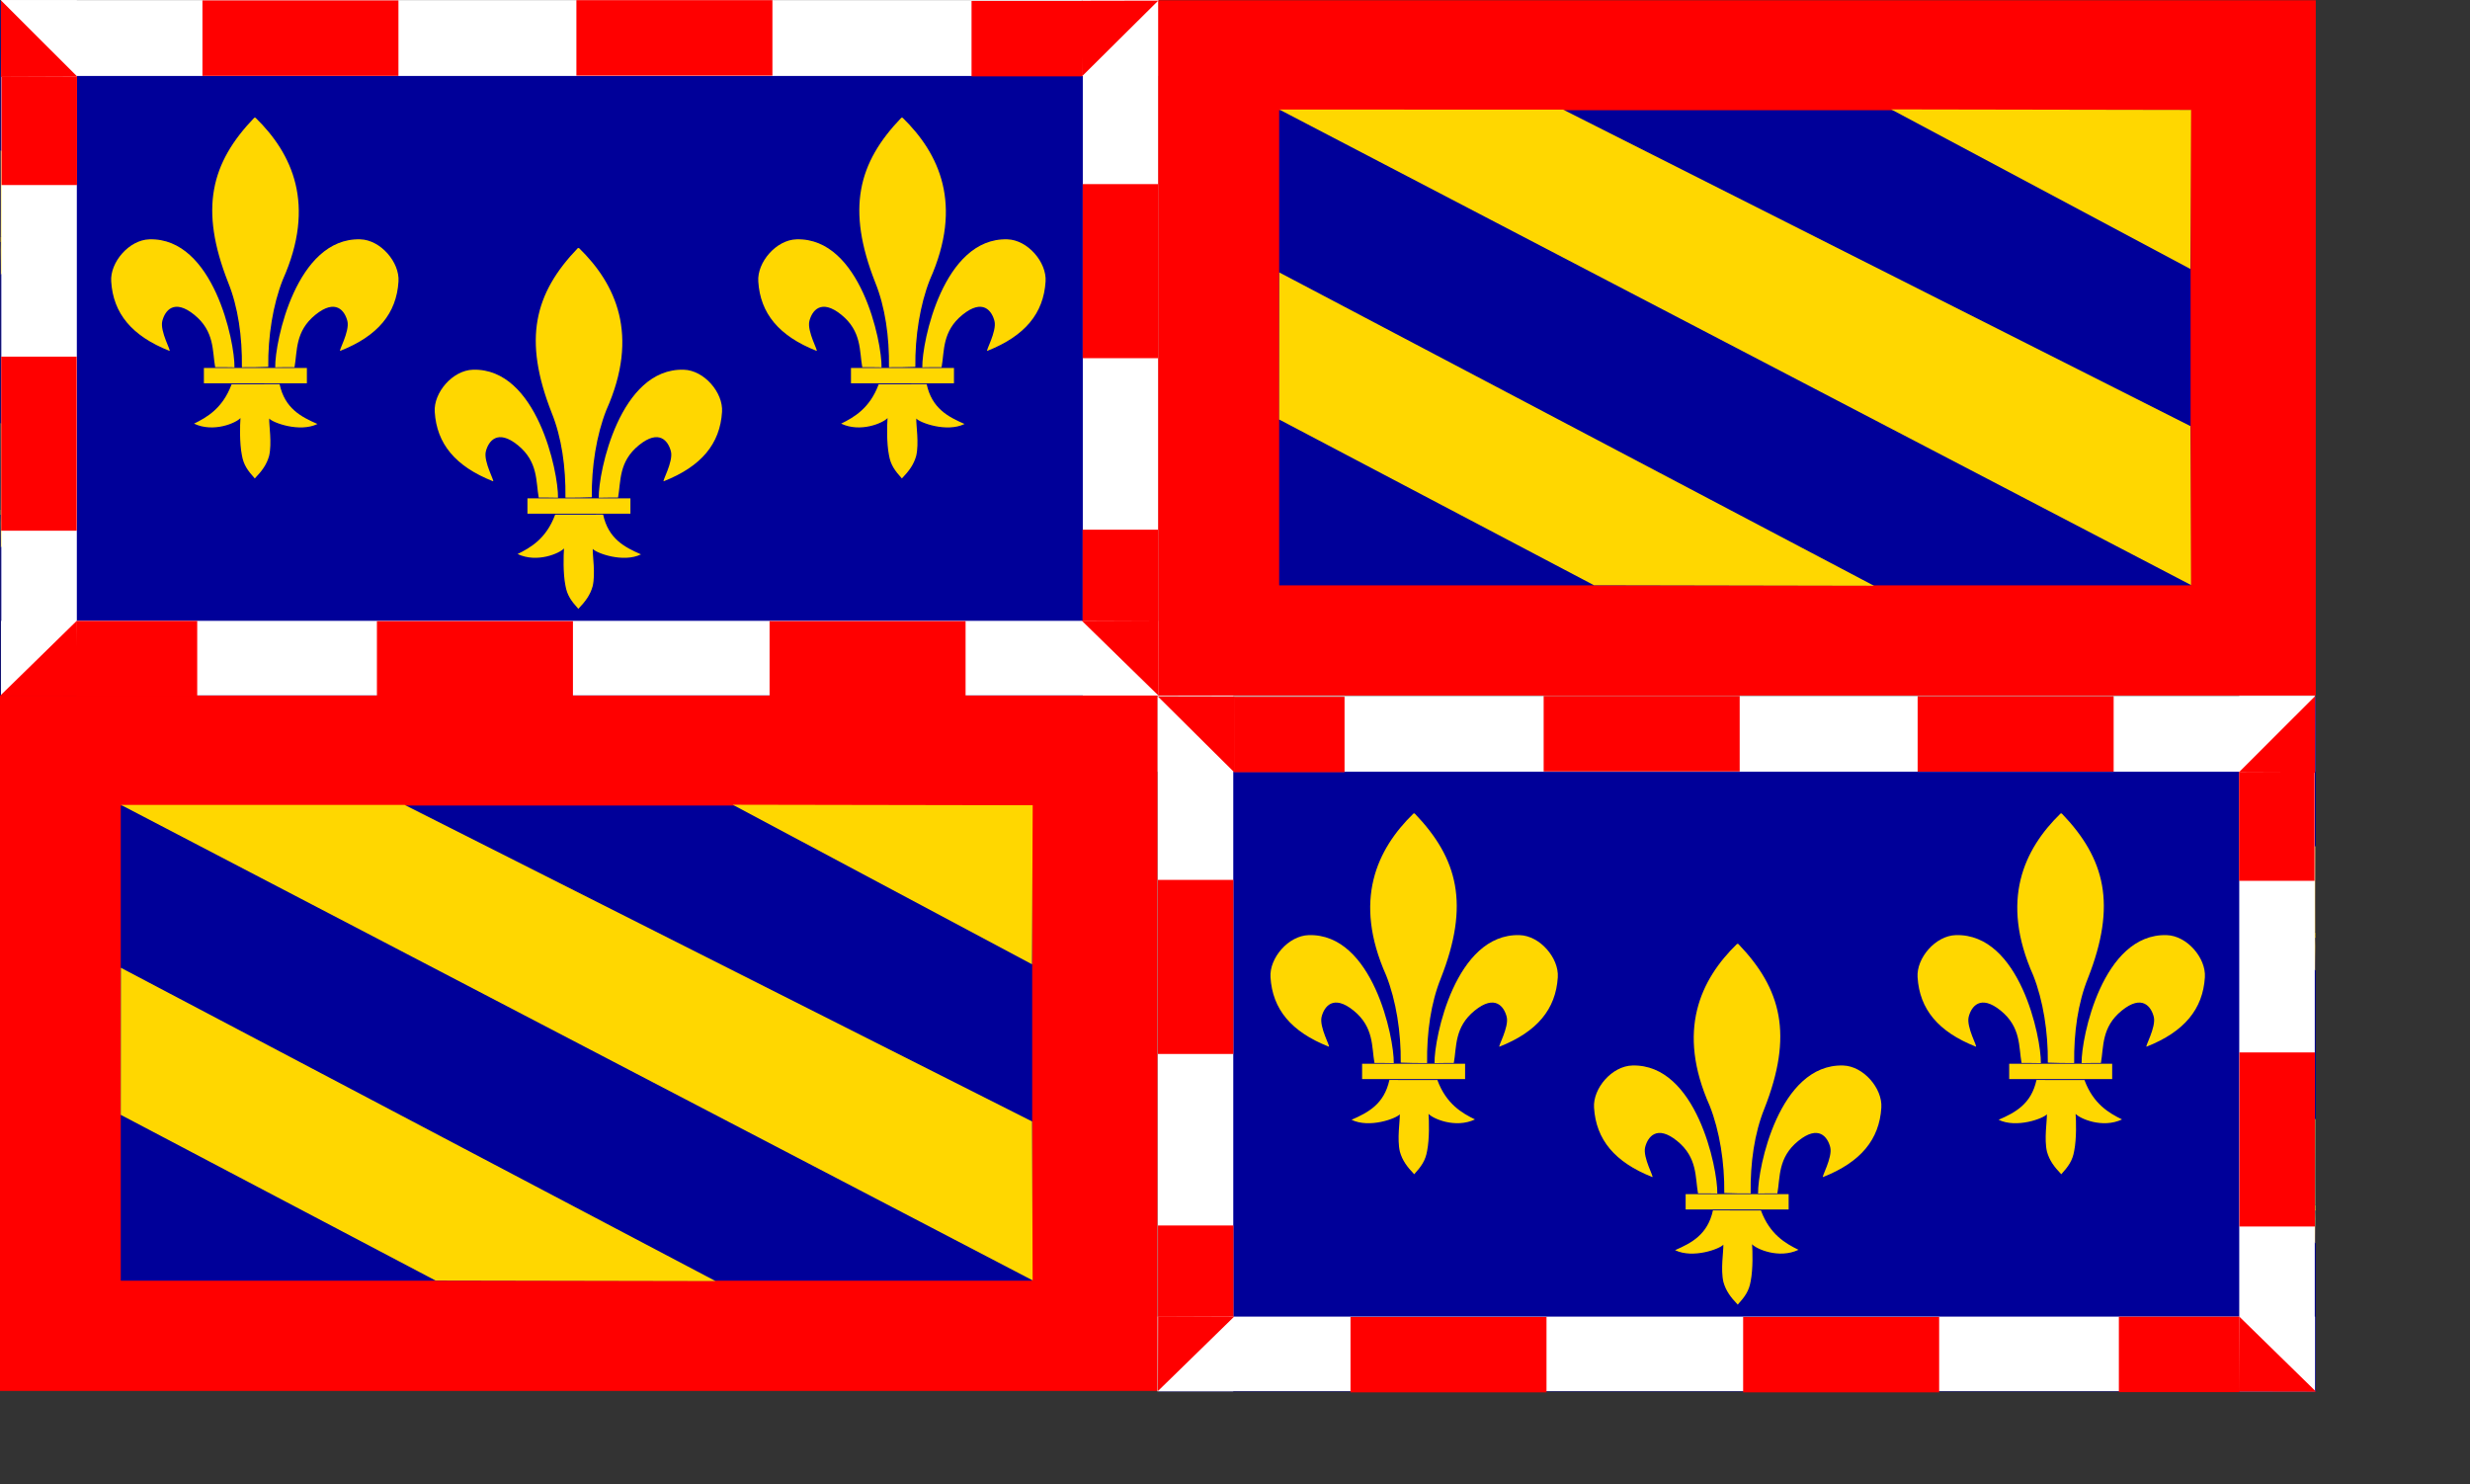
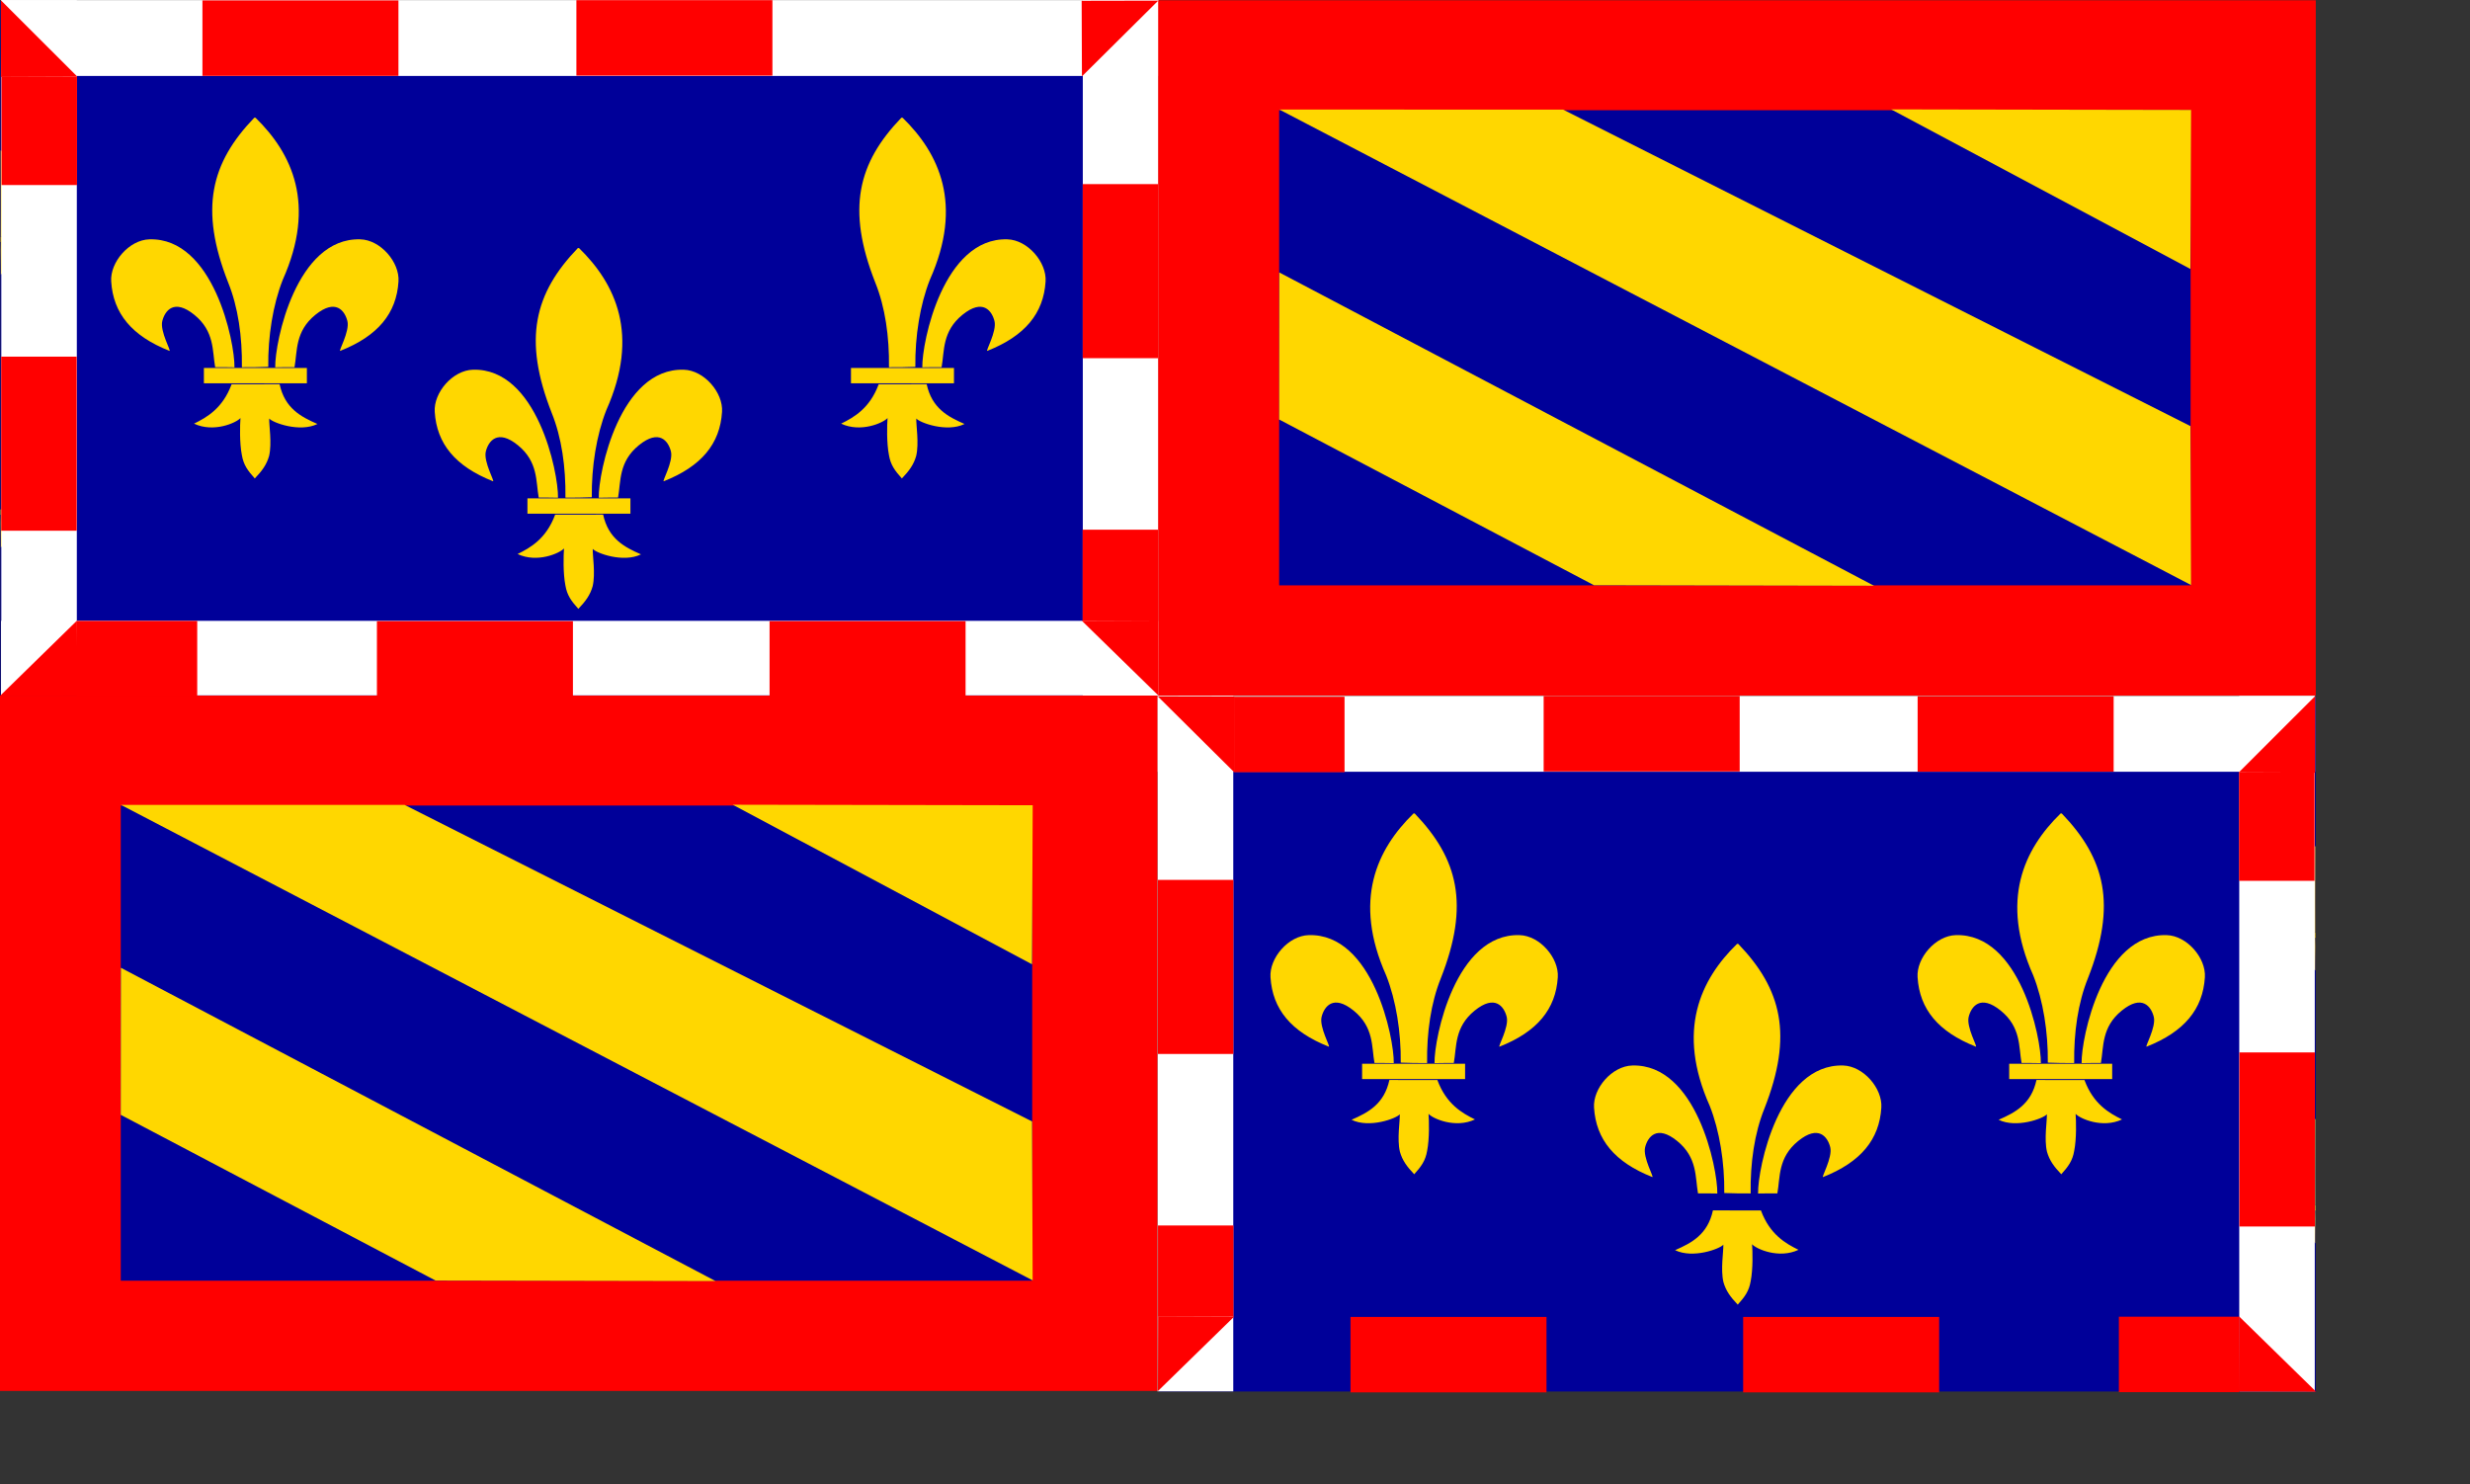
<svg xmlns="http://www.w3.org/2000/svg" xmlns:ns1="http://sodipodi.sourceforge.net/DTD/sodipodi-0.dtd" height="6.1cm" id="svg1350" ns1:docbase="E:\sodipodi\travail_drapeau" ns1:docname="E:\sodipodi\travail_drapeau\bourgogne.svg" ns1:version="0.34" width="10.15cm">
  <rect width="100%" height="100%" fill="#333333" stroke="none" />
  <defs id="defs1352">
    <defs id="defs5117" />
    <ns1:namedview id="namedview5116" />
  </defs>
  <ns1:namedview bordercolor="#000000" borderlayer="top" borderopacity="1" id="base" showgrid="false" />
  <g id="g1143">
    <g id="g846" transform="translate(0.622,0.133)">
      <rect height="215.755" id="rect625" style="font-size:12;fill:#000099;fill-rule:evenodd;" transform="matrix(0.5,0,0,0.5,179.113,107.856)" width="359.424" x="0.419" y="0.5" />
      <g id="g1145" style="font-size:12;" transform="matrix(0.5,0,0,0.5,179.113,107.856)">
        <path d="M 158.043 151.695 C 146.846 147.263 141.333 140.554 140.741 131.084 C 140.362 125.39 146.044 118.713 152.128 118.558 C 171.133 118.044 177.488 149.03 177.373 156.594 C 176.571 156.591 172.617 156.512 171.636 156.55 C 170.77 151.774 171.514 145.923 165.441 140.988 C 159.368 136.054 156.683 139.814 155.924 142.85 C 155.165 145.887 158.727 152.004 158.043 151.695 L 158.043 151.695 L 158.043 151.695 L 158.043 151.695 L 158.043 151.695 L 158.043 151.695 z " id="path712" ns1:nodetypes="cssccssccccc" style="font-size:12;fill:#ffd700;fill-rule:evenodd;stroke:none;stroke-width:1.288;stroke-opacity:1;" transform="matrix(0.36,0,0,0.36,293.652,101.941)" />
        <path d="M 183.582 82.416 C 183.517 83.957 183.511 129.67 183.523 131.194 C 183.546 132.656 183.552 155.407 183.565 156.383 C 183.509 157.497 180.7 156.537 179.439 156.448 C 179.55 147.445 178.057 137.97 175.114 130.541 C 165.143 108.199 172.329 93.044 183.239 82.416 L 183.41 82.416 L 183.582 82.416 L 183.582 82.416 L 183.582 82.416 L 183.582 82.416 z " id="path713" ns1:nodetypes="cccccccccc" style="font-size:12;fill:#ffd700;fill-rule:evenodd;stroke:none;stroke-width:1.288;stroke-opacity:1;" transform="matrix(0.36,0,0,0.36,293.652,101.941)" />
        <path d="M 183.466 161.218 C 183.489 162.12 183.628 167.916 183.581 168.685 C 183.518 169.593 183.624 170.806 183.553 171.879 C 183.598 173.434 183.431 180.098 183.464 181.559 C 183.298 182.535 183.588 188.795 183.439 189.612 C 181.26 187.329 179.913 185.49 179.186 182.896 C 178.304 179.13 179.238 173.788 179.16 171.794 C 178.151 173.034 170.109 176.018 164.818 173.424 C 169.744 171.277 174.518 168.777 176.072 161.597 C 176.649 161.633 183.533 160.137 183.466 161.114 L 183.466 161.217 L 183.466 161.217 L 183.466 161.217 L 183.466 161.217 L 183.466 161.217 L 183.466 161.218 L 183.466 161.218 L 183.466 161.218 L 183.466 161.218 z " id="path714" ns1:nodetypes="cccccccccccccccccc" style="font-size:12;fill:#ffd700;fill-rule:evenodd;stroke:none;stroke-width:1.288;stroke-opacity:1;" transform="matrix(0.36,0,0,0.36,293.652,101.941)" />
        <rect height="1.639" id="rect715" style="font-size:12;fill:#ffd700;fill-rule:evenodd;stroke:none;stroke-width:0.304;stroke-opacity:1;" width="5.662" x="354.118" y="158.382" />
      </g>
      <g id="g1150" style="font-size:12;" transform="matrix(0.5,0,0,0.5,179.113,65.496)">
        <path d="M 158.043 151.695 C 146.846 147.263 141.333 140.554 140.741 131.084 C 140.362 125.39 146.044 118.713 152.128 118.558 C 171.133 118.044 177.488 149.03 177.373 156.594 C 176.571 156.591 172.617 156.512 171.636 156.55 C 170.77 151.774 171.514 145.923 165.441 140.988 C 159.368 136.054 156.683 139.814 155.924 142.85 C 155.165 145.887 158.727 152.004 158.043 151.695 L 158.043 151.695 L 158.043 151.695 L 158.043 151.695 L 158.043 151.695 L 158.043 151.695 z " id="path1151" ns1:nodetypes="cssccssccccc" style="font-size:12;fill:#ffd700;fill-rule:evenodd;stroke:none;stroke-width:1.288;stroke-opacity:1;" transform="matrix(0.36,0,0,0.36,293.652,101.941)" />
        <path d="M 183.582 82.416 C 183.517 83.957 183.511 129.67 183.523 131.194 C 183.546 132.656 183.552 155.407 183.565 156.383 C 183.509 157.497 180.7 156.537 179.439 156.448 C 179.55 147.445 178.057 137.97 175.114 130.541 C 165.143 108.199 172.329 93.044 183.239 82.416 L 183.41 82.416 L 183.582 82.416 L 183.582 82.416 L 183.582 82.416 L 183.582 82.416 z " id="path1152" ns1:nodetypes="cccccccccc" style="font-size:12;fill:#ffd700;fill-rule:evenodd;stroke:none;stroke-width:1.288;stroke-opacity:1;" transform="matrix(0.36,0,0,0.36,293.652,101.941)" />
        <path d="M 183.466 161.218 C 183.489 162.12 183.628 167.916 183.581 168.685 C 183.518 169.593 183.624 170.806 183.553 171.879 C 183.598 173.434 183.431 180.098 183.464 181.559 C 183.298 182.535 183.588 188.795 183.439 189.612 C 181.26 187.329 179.913 185.49 179.186 182.896 C 178.304 179.13 179.238 173.788 179.16 171.794 C 178.151 173.034 170.109 176.018 164.818 173.424 C 169.744 171.277 174.518 168.777 176.072 161.597 C 176.649 161.633 183.533 160.137 183.466 161.114 L 183.466 161.217 L 183.466 161.217 L 183.466 161.217 L 183.466 161.217 L 183.466 161.217 L 183.466 161.218 L 183.466 161.218 L 183.466 161.218 L 183.466 161.218 z " id="path1153" ns1:nodetypes="cccccccccccccccccc" style="font-size:12;fill:#ffd700;fill-rule:evenodd;stroke:none;stroke-width:1.288;stroke-opacity:1;" transform="matrix(0.36,0,0,0.36,293.652,101.941)" />
        <rect height="1.639" id="rect1154" style="font-size:12;fill:#ffd700;fill-rule:evenodd;stroke:none;stroke-width:0.304;stroke-opacity:1;" width="5.662" x="354.118" y="158.382" />
      </g>
      <g id="g1197" style="font-size:12;" transform="matrix(-0.5,0,0,0.5,359.293,107.897)">
        <path d="M 158.043 151.695 C 146.846 147.263 141.333 140.554 140.741 131.084 C 140.362 125.39 146.044 118.713 152.128 118.558 C 171.133 118.044 177.488 149.03 177.373 156.594 C 176.571 156.591 172.617 156.512 171.636 156.55 C 170.77 151.774 171.514 145.923 165.441 140.988 C 159.368 136.054 156.683 139.814 155.924 142.85 C 155.165 145.887 158.727 152.004 158.043 151.695 L 158.043 151.695 L 158.043 151.695 L 158.043 151.695 L 158.043 151.695 L 158.043 151.695 z " id="path1198" ns1:nodetypes="cssccssccccc" style="font-size:12;fill:#ffd700;fill-rule:evenodd;stroke:none;stroke-width:1.288;stroke-opacity:1;" transform="matrix(0.36,0,0,0.36,293.652,101.941)" />
        <path d="M 183.582 82.416 C 183.517 83.957 183.511 129.67 183.523 131.194 C 183.546 132.656 183.552 155.407 183.565 156.383 C 183.509 157.497 180.7 156.537 179.439 156.448 C 179.55 147.445 178.057 137.97 175.114 130.541 C 165.143 108.199 172.329 93.044 183.239 82.416 L 183.41 82.416 L 183.582 82.416 L 183.582 82.416 L 183.582 82.416 L 183.582 82.416 z " id="path1199" ns1:nodetypes="cccccccccc" style="font-size:12;fill:#ffd700;fill-rule:evenodd;stroke:none;stroke-width:1.288;stroke-opacity:1;" transform="matrix(0.36,0,0,0.36,293.652,101.941)" />
        <path d="M 183.466 161.218 C 183.489 162.12 183.628 167.916 183.581 168.685 C 183.518 169.593 183.624 170.806 183.553 171.879 C 183.598 173.434 183.431 180.098 183.464 181.559 C 183.298 182.535 183.588 188.795 183.439 189.612 C 181.26 187.329 179.913 185.49 179.186 182.896 C 178.304 179.13 179.238 173.788 179.16 171.794 C 178.151 173.034 170.109 176.018 164.818 173.424 C 169.744 171.277 174.518 168.777 176.072 161.597 C 176.649 161.633 183.533 160.137 183.466 161.114 L 183.466 161.217 L 183.466 161.217 L 183.466 161.217 L 183.466 161.217 L 183.466 161.217 L 183.466 161.218 L 183.466 161.218 L 183.466 161.218 L 183.466 161.218 z " id="path1200" ns1:nodetypes="cccccccccccccccccc" style="font-size:12;fill:#ffd700;fill-rule:evenodd;stroke:none;stroke-width:1.288;stroke-opacity:1;" transform="matrix(0.36,0,0,0.36,293.652,101.941)" />
        <rect height="1.639" id="rect1201" style="font-size:12;fill:#ffd700;fill-rule:evenodd;stroke:none;stroke-width:0.304;stroke-opacity:1;" width="5.662" x="354.118" y="158.382" />
      </g>
      <g id="g1204" style="font-size:12;" transform="matrix(-0.5,0,0,0.5,359.158,65.618)">
        <path d="M 158.043 151.695 C 146.846 147.263 141.333 140.554 140.741 131.084 C 140.362 125.39 146.044 118.713 152.128 118.558 C 171.133 118.044 177.488 149.03 177.373 156.594 C 176.571 156.591 172.617 156.512 171.636 156.55 C 170.77 151.774 171.514 145.923 165.441 140.988 C 159.368 136.054 156.683 139.814 155.924 142.85 C 155.165 145.887 158.727 152.004 158.043 151.695 L 158.043 151.695 L 158.043 151.695 L 158.043 151.695 L 158.043 151.695 L 158.043 151.695 z " id="path1205" ns1:nodetypes="cssccssccccc" style="font-size:12;fill:#ffd700;fill-rule:evenodd;stroke:none;stroke-width:1.288;stroke-opacity:1;" transform="matrix(0.36,0,0,0.36,293.652,101.941)" />
        <path d="M 183.582 82.416 C 183.517 83.957 183.511 129.67 183.523 131.194 C 183.546 132.656 183.552 155.407 183.565 156.383 C 183.509 157.497 180.7 156.537 179.439 156.448 C 179.55 147.445 178.057 137.97 175.114 130.541 C 165.143 108.199 172.329 93.044 183.239 82.416 L 183.41 82.416 L 183.582 82.416 L 183.582 82.416 L 183.582 82.416 L 183.582 82.416 z " id="path1206" ns1:nodetypes="cccccccccc" style="font-size:12;fill:#ffd700;fill-rule:evenodd;stroke:none;stroke-width:1.288;stroke-opacity:1;" transform="matrix(0.36,0,0,0.36,293.652,101.941)" />
        <path d="M 183.466 161.218 C 183.489 162.12 183.628 167.916 183.581 168.685 C 183.518 169.593 183.624 170.806 183.553 171.879 C 183.598 173.434 183.431 180.098 183.464 181.559 C 183.298 182.535 183.588 188.795 183.439 189.612 C 181.26 187.329 179.913 185.49 179.186 182.896 C 178.304 179.13 179.238 173.788 179.16 171.794 C 178.151 173.034 170.109 176.018 164.818 173.424 C 169.744 171.277 174.518 168.777 176.072 161.597 C 176.649 161.633 183.533 160.137 183.466 161.114 L 183.466 161.217 L 183.466 161.217 L 183.466 161.217 L 183.466 161.217 L 183.466 161.217 L 183.466 161.218 L 183.466 161.218 L 183.466 161.218 L 183.466 161.218 z " id="path1207" ns1:nodetypes="cccccccccccccccccc" style="font-size:12;fill:#ffd700;fill-rule:evenodd;stroke:none;stroke-width:1.288;stroke-opacity:1;" transform="matrix(0.36,0,0,0.36,293.652,101.941)" />
        <rect height="1.639" id="rect1208" style="font-size:12;fill:#ffd700;fill-rule:evenodd;stroke:none;stroke-width:0.304;stroke-opacity:1;" width="5.662" x="354.118" y="158.382" />
      </g>
      <rect height="23.562" id="rect2121" style="font-size:12;fill:#ffffff;fill-rule:evenodd;stroke-width:0.125;" transform="matrix(0.5,0,0,0.5,179.113,107.856)" width="359.56" x="7.73925288e-2" y="0.181" />
-       <rect height="23.159" id="rect2122" style="font-size:12;fill:#ffffff;fill-rule:evenodd;stroke-width:0.124;" transform="matrix(0.5,0,0,0.5,179.113,107.856)" width="359.56" x="7.73925139e-2" y="192.991" />
      <rect height="23.457" id="rect2123" style="font-size:12;fill:#ffffff;fill-rule:evenodd;stroke-width:0.097;" transform="matrix(5.165265e-17,-0.5,0.5,1.814599e-17,179.113,107.856)" width="216.015" x="-216.212" y="336.096" />
      <rect height="23.562" id="rect2124" style="font-size:12;fill:#ffffff;fill-rule:evenodd;stroke-width:0.097;" transform="matrix(5.188495e-17,-0.5,0.5,1.806471e-17,179.113,107.856)" width="216.01" x="-216.207" y="5.6195781e-2" />
      <rect height="23.442" id="rect2132" style="font-size:12;fill:#ff0000;fill-rule:evenodd;" transform="matrix(0.5,0,0,0.5,179.113,107.856)" width="60.887" x="120.03" y="0.201" />
      <rect height="23.442" id="rect2672" style="font-size:12;fill:#ff0000;fill-rule:evenodd;" transform="matrix(0.5,0,0,0.5,179.113,107.856)" width="60.887" x="236.194" y="0.276" />
      <rect height="23.442" id="rect2673" style="font-size:12;fill:#ff0000;fill-rule:evenodd;" transform="matrix(0.5,0,0,0.5,179.113,107.856)" width="60.887" x="60.028" y="193.086" />
      <rect height="23.442" id="rect2674" style="font-size:12;fill:#ff0000;fill-rule:evenodd;" transform="matrix(0.5,0,0,0.5,179.113,107.856)" width="60.887" x="181.994" y="193.086" />
      <rect height="23.442" id="rect2678" style="font-size:12;fill:#ff0000;fill-rule:evenodd;" transform="matrix(3.447482e-17,-0.5,0.5,2.718761e-17,179.113,107.856)" width="54.07" x="-164.999" y="336.141" />
      <rect height="23.442" id="rect2679" style="font-size:12;fill:#ff0000;fill-rule:evenodd;" transform="matrix(3.447482e-17,-0.5,0.5,2.718761e-17,179.113,107.856)" width="54.07" x="-111.405" y="0.204" />
      <rect height="23.442" id="rect2128" style="font-size:12;fill:#ff0000;fill-rule:evenodd;" transform="matrix(-0.5,0,0,0.5,179.113,107.856)" width="37.357" x="-336.062" y="193.016" />
      <path d="M 335.964 216.267 L 336.056 192.927 L 359.971 216.314 L 335.964 216.267 L 335.964 216.267 L 335.964 216.267 z " id="path2175" ns1:nodetypes="ccccc" style="font-size:12;fill:#ff0000;fill-rule:evenodd;" transform="matrix(0.5,0,0,0.5,179.113,107.856)" />
      <g id="g2701" style="font-size:12;" transform="matrix(1.452,0,0,1.452,-236.39,211.427)">
        <path d="M 208.804 151.695 C 220.002 147.263 225.514 140.554 226.106 131.084 C 226.486 125.391 220.803 118.713 214.72 118.558 C 195.714 118.044 189.36 149.03 189.475 156.594 C 190.277 156.591 194.231 156.512 195.211 156.55 C 196.078 151.774 195.334 145.923 201.407 140.988 C 207.48 136.054 210.165 139.814 210.924 142.85 C 211.683 145.887 208.121 152.004 208.804 151.695 L 208.804 151.695 L 208.804 151.695 L 208.804 151.695 L 208.804 151.695 L 208.804 151.695 z " id="path2702" ns1:nodetypes="cssccssccccc" style="font-size:12;fill:#ffd700;fill-rule:evenodd;stroke-width:1.288;stroke:none;stroke-opacity:1;" transform="matrix(0.36,0,0,0.36,247.606,-88.361)" />
        <path d="M 158.043 151.695 C 146.846 147.263 141.333 140.554 140.741 131.084 C 140.362 125.39 146.044 118.713 152.128 118.558 C 171.133 118.044 177.488 149.03 177.373 156.594 C 176.571 156.591 172.617 156.512 171.636 156.55 C 170.77 151.774 171.514 145.923 165.441 140.988 C 159.368 136.054 156.683 139.814 155.924 142.85 C 155.165 145.887 158.727 152.004 158.043 151.695 L 158.043 151.695 L 158.043 151.695 L 158.043 151.695 L 158.043 151.695 L 158.043 151.695 z " id="path2703" ns1:nodetypes="cssccssccccc" style="font-size:12;fill:#ffd700;fill-rule:evenodd;stroke-width:1.288;stroke:none;stroke-opacity:1;" transform="matrix(0.36,0,0,0.36,247.606,-88.361)" />
        <path d="M 183.582 82.416 C 196.496 95.844 199.964 109.502 191.353 131.38 C 188.4 138.687 187.15 147.455 187.271 156.569 C 186.021 156.598 180.7 156.537 179.439 156.448 C 179.55 147.445 178.057 137.97 175.114 130.541 C 165.143 108.199 172.329 93.044 183.239 82.416 L 183.41 82.416 L 183.582 82.416 L 183.582 82.416 z " id="path2704" ns1:nodetypes="cccccccc" style="font-size:12;fill:#ffd700;fill-rule:evenodd;stroke-width:1.288;stroke:none;stroke-opacity:1;" transform="matrix(0.36,0,0,0.36,247.606,-88.361)" />
        <path d="M 190.367 161.729 C 193.011 168.786 197.677 171.453 201.492 173.322 C 195.678 176.075 188.958 173.085 187.693 171.662 C 187.847 173.651 188.005 179.029 187.278 182.66 C 186.786 185.589 185.541 187.275 183.439 189.612 C 181.26 187.329 179.913 185.49 179.186 182.896 C 178.304 179.13 179.238 173.788 179.16 171.794 C 178.151 173.034 170.109 176.018 164.818 173.424 C 169.744 171.277 174.518 168.777 176.072 161.597 C 176.649 161.633 188.914 161.625 190.367 161.625 L 190.367 161.729 L 190.367 161.729 L 190.367 161.729 L 190.367 161.729 L 190.367 161.729 z " id="path2705" ns1:nodetypes="cccccccccccccc" style="font-size:12;fill:#ffd700;fill-rule:evenodd;stroke-width:1.288;stroke:none;stroke-opacity:1;" transform="matrix(0.36,0,0,0.36,247.606,-88.361)" />
        <rect height="4.552" id="rect2706" style="font-size:12;fill:#ffd700;fill-rule:evenodd;stroke-width:1.179;stroke:none;stroke-opacity:1;" transform="matrix(0.36,0,0,0.36,247.606,-88.361)" width="30.6" x="167.961" y="156.781" />
      </g>
      <g id="g2707" style="font-size:12;" transform="matrix(1.452,0,0,1.452,-135.89,211.427)">
        <path d="M 208.804 151.695 C 220.002 147.263 225.514 140.554 226.106 131.084 C 226.486 125.391 220.803 118.713 214.72 118.558 C 195.714 118.044 189.36 149.03 189.475 156.594 C 190.277 156.591 194.231 156.512 195.211 156.55 C 196.078 151.774 195.334 145.923 201.407 140.988 C 207.48 136.054 210.165 139.814 210.924 142.85 C 211.683 145.887 208.121 152.004 208.804 151.695 L 208.804 151.695 L 208.804 151.695 L 208.804 151.695 L 208.804 151.695 L 208.804 151.695 z " id="path2708" ns1:nodetypes="cssccssccccc" style="font-size:12;fill:#ffd700;fill-rule:evenodd;stroke-width:1.288;stroke:none;stroke-opacity:1;" transform="matrix(0.36,0,0,0.36,247.606,-88.361)" />
        <path d="M 158.043 151.695 C 146.846 147.263 141.333 140.554 140.741 131.084 C 140.362 125.39 146.044 118.713 152.128 118.558 C 171.133 118.044 177.488 149.03 177.373 156.594 C 176.571 156.591 172.617 156.512 171.636 156.55 C 170.77 151.774 171.514 145.923 165.441 140.988 C 159.368 136.054 156.683 139.814 155.924 142.85 C 155.165 145.887 158.727 152.004 158.043 151.695 L 158.043 151.695 L 158.043 151.695 L 158.043 151.695 L 158.043 151.695 L 158.043 151.695 z " id="path2709" ns1:nodetypes="cssccssccccc" style="font-size:12;fill:#ffd700;fill-rule:evenodd;stroke-width:1.288;stroke:none;stroke-opacity:1;" transform="matrix(0.36,0,0,0.36,247.606,-88.361)" />
        <path d="M 183.582 82.416 C 196.496 95.844 199.964 109.502 191.353 131.38 C 188.4 138.687 187.15 147.455 187.271 156.569 C 186.021 156.598 180.7 156.537 179.439 156.448 C 179.55 147.445 178.057 137.97 175.114 130.541 C 165.143 108.199 172.329 93.044 183.239 82.416 L 183.41 82.416 L 183.582 82.416 L 183.582 82.416 z " id="path2710" ns1:nodetypes="cccccccc" style="font-size:12;fill:#ffd700;fill-rule:evenodd;stroke-width:1.288;stroke:none;stroke-opacity:1;" transform="matrix(0.36,0,0,0.36,247.606,-88.361)" />
        <path d="M 190.367 161.729 C 193.011 168.786 197.677 171.453 201.492 173.322 C 195.678 176.075 188.958 173.085 187.693 171.662 C 187.847 173.651 188.005 179.029 187.278 182.66 C 186.786 185.589 185.541 187.275 183.439 189.612 C 181.26 187.329 179.913 185.49 179.186 182.896 C 178.304 179.13 179.238 173.788 179.16 171.794 C 178.151 173.034 170.109 176.018 164.818 173.424 C 169.744 171.277 174.518 168.777 176.072 161.597 C 176.649 161.633 188.914 161.625 190.367 161.625 L 190.367 161.729 L 190.367 161.729 L 190.367 161.729 L 190.367 161.729 L 190.367 161.729 z " id="path2711" ns1:nodetypes="cccccccccccccc" style="font-size:12;fill:#ffd700;fill-rule:evenodd;stroke-width:1.288;stroke:none;stroke-opacity:1;" transform="matrix(0.36,0,0,0.36,247.606,-88.361)" />
        <rect height="4.552" id="rect2712" style="font-size:12;fill:#ffd700;fill-rule:evenodd;stroke-width:1.179;stroke:none;stroke-opacity:1;" transform="matrix(0.36,0,0,0.36,247.606,-88.361)" width="30.6" x="167.961" y="156.781" />
      </g>
      <g id="g2713" style="font-size:12;" transform="matrix(1.452,0,0,1.452,-186.14,231.677)">
        <path d="M 208.804 151.695 C 220.002 147.263 225.514 140.554 226.106 131.084 C 226.486 125.391 220.803 118.713 214.72 118.558 C 195.714 118.044 189.36 149.03 189.475 156.594 C 190.277 156.591 194.231 156.512 195.211 156.55 C 196.078 151.774 195.334 145.923 201.407 140.988 C 207.48 136.054 210.165 139.814 210.924 142.85 C 211.683 145.887 208.121 152.004 208.804 151.695 L 208.804 151.695 L 208.804 151.695 L 208.804 151.695 L 208.804 151.695 L 208.804 151.695 z " id="path2714" ns1:nodetypes="cssccssccccc" style="font-size:12;fill:#ffd700;fill-rule:evenodd;stroke-width:1.288;stroke:none;stroke-opacity:1;" transform="matrix(0.36,0,0,0.36,247.606,-88.361)" />
        <path d="M 158.043 151.695 C 146.846 147.263 141.333 140.554 140.741 131.084 C 140.362 125.39 146.044 118.713 152.128 118.558 C 171.133 118.044 177.488 149.03 177.373 156.594 C 176.571 156.591 172.617 156.512 171.636 156.55 C 170.77 151.774 171.514 145.923 165.441 140.988 C 159.368 136.054 156.683 139.814 155.924 142.85 C 155.165 145.887 158.727 152.004 158.043 151.695 L 158.043 151.695 L 158.043 151.695 L 158.043 151.695 L 158.043 151.695 L 158.043 151.695 z " id="path2715" ns1:nodetypes="cssccssccccc" style="font-size:12;fill:#ffd700;fill-rule:evenodd;stroke-width:1.288;stroke:none;stroke-opacity:1;" transform="matrix(0.36,0,0,0.36,247.606,-88.361)" />
        <path d="M 183.582 82.416 C 196.496 95.844 199.964 109.502 191.353 131.38 C 188.4 138.687 187.15 147.455 187.271 156.569 C 186.021 156.598 180.7 156.537 179.439 156.448 C 179.55 147.445 178.057 137.97 175.114 130.541 C 165.143 108.199 172.329 93.044 183.239 82.416 L 183.41 82.416 L 183.582 82.416 L 183.582 82.416 z " id="path2716" ns1:nodetypes="cccccccc" style="font-size:12;fill:#ffd700;fill-rule:evenodd;stroke-width:1.288;stroke:none;stroke-opacity:1;" transform="matrix(0.36,0,0,0.36,247.606,-88.361)" />
        <path d="M 190.367 161.729 C 193.011 168.786 197.677 171.453 201.492 173.322 C 195.678 176.075 188.958 173.085 187.693 171.662 C 187.847 173.651 188.005 179.029 187.278 182.66 C 186.786 185.589 185.541 187.275 183.439 189.612 C 181.26 187.329 179.913 185.49 179.186 182.896 C 178.304 179.13 179.238 173.788 179.16 171.794 C 178.151 173.034 170.109 176.018 164.818 173.424 C 169.744 171.277 174.518 168.777 176.072 161.597 C 176.649 161.633 188.914 161.625 190.367 161.625 L 190.367 161.729 L 190.367 161.729 L 190.367 161.729 L 190.367 161.729 L 190.367 161.729 z " id="path2717" ns1:nodetypes="cccccccccccccc" style="font-size:12;fill:#ffd700;fill-rule:evenodd;stroke-width:1.288;stroke:none;stroke-opacity:1;" transform="matrix(0.36,0,0,0.36,247.606,-88.361)" />
-         <rect height="4.552" id="rect2718" style="font-size:12;fill:#ffd700;fill-rule:evenodd;stroke-width:1.179;stroke:none;stroke-opacity:1;" transform="matrix(0.36,0,0,0.36,247.606,-88.361)" width="30.6" x="167.961" y="156.781" />
      </g>
      <g id="g2723" style="font-size:12;" transform="matrix(0.5,0,0,0.5,178.722,107.152)">
        <rect height="23.442" id="rect2163" style="font-size:12;fill:#ff0000;fill-rule:evenodd;stroke:none;stroke-opacity:1;" transform="scale(-1,1)" width="34.317" x="-58.958" y="1.844" />
        <path d="M 24.757 1.797 L 24.666 25.279 L 0.962 1.75 L 24.757 1.797 L 24.757 1.797 L 24.757 1.797 z " id="path2176" ns1:nodetypes="ccccc" style="font-size:12;fill:#ff0000;fill-rule:evenodd;stroke-width:1;stroke:none;stroke-opacity:1;" />
      </g>
      <rect height="23.442" id="rect2684" style="font-size:12;fill:#ff0000;fill-rule:evenodd;" transform="matrix(-4.211172e-17,-0.5,-0.5,2.225714e-17,179.113,107.856)" width="28.294" x="-192.978" y="-23.671" />
      <path d="M 0.264 192.88 L 23.916 192.969 L 0.217 216.106 L 0.264 192.88 L 0.264 192.88 L 0.264 192.88 z " id="path2685" ns1:nodetypes="ccccc" style="font-size:12;fill:#ff0000;fill-rule:evenodd;" transform="matrix(0.5,0,0,0.5,179.113,107.856)" />
      <rect height="23.442" id="rect2135" style="font-size:12;fill:#ff0000;fill-rule:evenodd;" transform="matrix(-3.459063e-17,-0.5,-0.5,2.709658e-17,179.113,107.856)" width="33.692" x="-57.624" y="-359.483" />
      <path d="M 359.636 24.047 L 335.941 23.956 L 359.683 0.239 L 359.636 24.047 L 359.636 24.047 L 359.636 24.047 z " id="path2177" ns1:nodetypes="ccccc" style="font-size:12;fill:#ff0000;fill-rule:evenodd;" transform="matrix(0.5,0,0,0.5,179.113,107.856)" />
    </g>
    <g id="g905" transform="matrix(-1,0,0,1,359.094,-107.93)">
      <rect height="215.755" id="rect906" style="font-size:12;fill:#000099;fill-rule:evenodd;" transform="matrix(0.5,0,0,0.5,179.113,107.856)" width="359.424" x="0.419" y="0.5" />
      <g id="g907" style="font-size:12;" transform="matrix(0.5,0,0,0.5,179.113,107.856)">
        <path d="M 158.043 151.695 C 146.846 147.263 141.333 140.554 140.741 131.084 C 140.362 125.39 146.044 118.713 152.128 118.558 C 171.133 118.044 177.488 149.03 177.373 156.594 C 176.571 156.591 172.617 156.512 171.636 156.55 C 170.77 151.774 171.514 145.923 165.441 140.988 C 159.368 136.054 156.683 139.814 155.924 142.85 C 155.165 145.887 158.727 152.004 158.043 151.695 L 158.043 151.695 L 158.043 151.695 L 158.043 151.695 L 158.043 151.695 L 158.043 151.695 z " id="path908" ns1:nodetypes="cssccssccccc" style="font-size:12;fill:#ffd700;fill-rule:evenodd;stroke:none;stroke-width:1.288;stroke-opacity:1;" transform="matrix(0.36,0,0,0.36,293.652,101.941)" />
-         <path d="M 183.582 82.416 C 183.517 83.957 183.511 129.67 183.523 131.194 C 183.546 132.656 183.552 155.407 183.565 156.383 C 183.509 157.497 180.7 156.537 179.439 156.448 C 179.55 147.445 178.057 137.97 175.114 130.541 C 165.143 108.199 172.329 93.044 183.239 82.416 L 183.41 82.416 L 183.582 82.416 L 183.582 82.416 L 183.582 82.416 L 183.582 82.416 z " id="path909" ns1:nodetypes="cccccccccc" style="font-size:12;fill:#ffd700;fill-rule:evenodd;stroke:none;stroke-width:1.288;stroke-opacity:1;" transform="matrix(0.36,0,0,0.36,293.652,101.941)" />
        <path d="M 183.466 161.218 C 183.489 162.12 183.628 167.916 183.581 168.685 C 183.518 169.593 183.624 170.806 183.553 171.879 C 183.598 173.434 183.431 180.098 183.464 181.559 C 183.298 182.535 183.588 188.795 183.439 189.612 C 181.26 187.329 179.913 185.49 179.186 182.896 C 178.304 179.13 179.238 173.788 179.16 171.794 C 178.151 173.034 170.109 176.018 164.818 173.424 C 169.744 171.277 174.518 168.777 176.072 161.597 C 176.649 161.633 183.533 160.137 183.466 161.114 L 183.466 161.217 L 183.466 161.217 L 183.466 161.217 L 183.466 161.217 L 183.466 161.217 L 183.466 161.218 L 183.466 161.218 L 183.466 161.218 L 183.466 161.218 z " id="path910" ns1:nodetypes="cccccccccccccccccc" style="font-size:12;fill:#ffd700;fill-rule:evenodd;stroke:none;stroke-width:1.288;stroke-opacity:1;" transform="matrix(0.36,0,0,0.36,293.652,101.941)" />
        <rect height="1.639" id="rect911" style="font-size:12;fill:#ffd700;fill-rule:evenodd;stroke:none;stroke-width:0.304;stroke-opacity:1;" width="5.662" x="354.118" y="158.382" />
      </g>
      <g id="g912" style="font-size:12;" transform="matrix(0.5,0,0,0.5,179.113,65.496)">
        <path d="M 158.043 151.695 C 146.846 147.263 141.333 140.554 140.741 131.084 C 140.362 125.39 146.044 118.713 152.128 118.558 C 171.133 118.044 177.488 149.03 177.373 156.594 C 176.571 156.591 172.617 156.512 171.636 156.55 C 170.77 151.774 171.514 145.923 165.441 140.988 C 159.368 136.054 156.683 139.814 155.924 142.85 C 155.165 145.887 158.727 152.004 158.043 151.695 L 158.043 151.695 L 158.043 151.695 L 158.043 151.695 L 158.043 151.695 L 158.043 151.695 z " id="path913" ns1:nodetypes="cssccssccccc" style="font-size:12;fill:#ffd700;fill-rule:evenodd;stroke:none;stroke-width:1.288;stroke-opacity:1;" transform="matrix(0.36,0,0,0.36,293.652,101.941)" />
        <path d="M 183.582 82.416 C 183.517 83.957 183.511 129.67 183.523 131.194 C 183.546 132.656 183.552 155.407 183.565 156.383 C 183.509 157.497 180.7 156.537 179.439 156.448 C 179.55 147.445 178.057 137.97 175.114 130.541 C 165.143 108.199 172.329 93.044 183.239 82.416 L 183.41 82.416 L 183.582 82.416 L 183.582 82.416 L 183.582 82.416 L 183.582 82.416 z " id="path914" ns1:nodetypes="cccccccccc" style="font-size:12;fill:#ffd700;fill-rule:evenodd;stroke:none;stroke-width:1.288;stroke-opacity:1;" transform="matrix(0.36,0,0,0.36,293.652,101.941)" />
        <path d="M 183.466 161.218 C 183.489 162.12 183.628 167.916 183.581 168.685 C 183.518 169.593 183.624 170.806 183.553 171.879 C 183.598 173.434 183.431 180.098 183.464 181.559 C 183.298 182.535 183.588 188.795 183.439 189.612 C 181.26 187.329 179.913 185.49 179.186 182.896 C 178.304 179.13 179.238 173.788 179.16 171.794 C 178.151 173.034 170.109 176.018 164.818 173.424 C 169.744 171.277 174.518 168.777 176.072 161.597 C 176.649 161.633 183.533 160.137 183.466 161.114 L 183.466 161.217 L 183.466 161.217 L 183.466 161.217 L 183.466 161.217 L 183.466 161.217 L 183.466 161.218 L 183.466 161.218 L 183.466 161.218 L 183.466 161.218 z " id="path915" ns1:nodetypes="cccccccccccccccccc" style="font-size:12;fill:#ffd700;fill-rule:evenodd;stroke:none;stroke-width:1.288;stroke-opacity:1;" transform="matrix(0.36,0,0,0.36,293.652,101.941)" />
        <rect height="1.639" id="rect916" style="font-size:12;fill:#ffd700;fill-rule:evenodd;stroke:none;stroke-width:0.304;stroke-opacity:1;" width="5.662" x="354.118" y="158.382" />
      </g>
      <g id="g917" style="font-size:12;" transform="matrix(-0.5,0,0,0.5,359.293,107.897)">
-         <path d="M 158.043 151.695 C 146.846 147.263 141.333 140.554 140.741 131.084 C 140.362 125.39 146.044 118.713 152.128 118.558 C 171.133 118.044 177.488 149.03 177.373 156.594 C 176.571 156.591 172.617 156.512 171.636 156.55 C 170.77 151.774 171.514 145.923 165.441 140.988 C 159.368 136.054 156.683 139.814 155.924 142.85 C 155.165 145.887 158.727 152.004 158.043 151.695 L 158.043 151.695 L 158.043 151.695 L 158.043 151.695 L 158.043 151.695 L 158.043 151.695 z " id="path918" ns1:nodetypes="cssccssccccc" style="font-size:12;fill:#ffd700;fill-rule:evenodd;stroke:none;stroke-width:1.288;stroke-opacity:1;" transform="matrix(0.36,0,0,0.36,293.652,101.941)" />
+         <path d="M 158.043 151.695 C 140.362 125.39 146.044 118.713 152.128 118.558 C 171.133 118.044 177.488 149.03 177.373 156.594 C 176.571 156.591 172.617 156.512 171.636 156.55 C 170.77 151.774 171.514 145.923 165.441 140.988 C 159.368 136.054 156.683 139.814 155.924 142.85 C 155.165 145.887 158.727 152.004 158.043 151.695 L 158.043 151.695 L 158.043 151.695 L 158.043 151.695 L 158.043 151.695 L 158.043 151.695 z " id="path918" ns1:nodetypes="cssccssccccc" style="font-size:12;fill:#ffd700;fill-rule:evenodd;stroke:none;stroke-width:1.288;stroke-opacity:1;" transform="matrix(0.36,0,0,0.36,293.652,101.941)" />
        <path d="M 183.582 82.416 C 183.517 83.957 183.511 129.67 183.523 131.194 C 183.546 132.656 183.552 155.407 183.565 156.383 C 183.509 157.497 180.7 156.537 179.439 156.448 C 179.55 147.445 178.057 137.97 175.114 130.541 C 165.143 108.199 172.329 93.044 183.239 82.416 L 183.41 82.416 L 183.582 82.416 L 183.582 82.416 L 183.582 82.416 L 183.582 82.416 z " id="path919" ns1:nodetypes="cccccccccc" style="font-size:12;fill:#ffd700;fill-rule:evenodd;stroke:none;stroke-width:1.288;stroke-opacity:1;" transform="matrix(0.36,0,0,0.36,293.652,101.941)" />
        <path d="M 183.466 161.218 C 183.489 162.12 183.628 167.916 183.581 168.685 C 183.518 169.593 183.624 170.806 183.553 171.879 C 183.598 173.434 183.431 180.098 183.464 181.559 C 183.298 182.535 183.588 188.795 183.439 189.612 C 181.26 187.329 179.913 185.49 179.186 182.896 C 178.304 179.13 179.238 173.788 179.16 171.794 C 178.151 173.034 170.109 176.018 164.818 173.424 C 169.744 171.277 174.518 168.777 176.072 161.597 C 176.649 161.633 183.533 160.137 183.466 161.114 L 183.466 161.217 L 183.466 161.217 L 183.466 161.217 L 183.466 161.217 L 183.466 161.217 L 183.466 161.218 L 183.466 161.218 L 183.466 161.218 L 183.466 161.218 z " id="path920" ns1:nodetypes="cccccccccccccccccc" style="font-size:12;fill:#ffd700;fill-rule:evenodd;stroke:none;stroke-width:1.288;stroke-opacity:1;" transform="matrix(0.36,0,0,0.36,293.652,101.941)" />
        <rect height="1.639" id="rect921" style="font-size:12;fill:#ffd700;fill-rule:evenodd;stroke:none;stroke-width:0.304;stroke-opacity:1;" width="5.662" x="354.118" y="158.382" />
      </g>
      <g id="g922" style="font-size:12;" transform="matrix(-0.5,0,0,0.5,359.158,65.618)">
        <path d="M 158.043 151.695 C 146.846 147.263 141.333 140.554 140.741 131.084 C 140.362 125.39 146.044 118.713 152.128 118.558 C 171.133 118.044 177.488 149.03 177.373 156.594 C 176.571 156.591 172.617 156.512 171.636 156.55 C 170.77 151.774 171.514 145.923 165.441 140.988 C 159.368 136.054 156.683 139.814 155.924 142.85 C 155.165 145.887 158.727 152.004 158.043 151.695 L 158.043 151.695 L 158.043 151.695 L 158.043 151.695 L 158.043 151.695 L 158.043 151.695 z " id="path923" ns1:nodetypes="cssccssccccc" style="font-size:12;fill:#ffd700;fill-rule:evenodd;stroke:none;stroke-width:1.288;stroke-opacity:1;" transform="matrix(0.36,0,0,0.36,293.652,101.941)" />
        <path d="M 183.582 82.416 C 183.517 83.957 183.511 129.67 183.523 131.194 C 183.546 132.656 183.552 155.407 183.565 156.383 C 183.509 157.497 180.7 156.537 179.439 156.448 C 179.55 147.445 178.057 137.97 175.114 130.541 C 165.143 108.199 172.329 93.044 183.239 82.416 L 183.41 82.416 L 183.582 82.416 L 183.582 82.416 L 183.582 82.416 L 183.582 82.416 z " id="path924" ns1:nodetypes="cccccccccc" style="font-size:12;fill:#ffd700;fill-rule:evenodd;stroke:none;stroke-width:1.288;stroke-opacity:1;" transform="matrix(0.36,0,0,0.36,293.652,101.941)" />
        <path d="M 183.466 161.218 C 183.489 162.12 183.628 167.916 183.581 168.685 C 183.518 169.593 183.624 170.806 183.553 171.879 C 183.598 173.434 183.431 180.098 183.464 181.559 C 183.298 182.535 183.588 188.795 183.439 189.612 C 181.26 187.329 179.913 185.49 179.186 182.896 C 178.304 179.13 179.238 173.788 179.16 171.794 C 178.151 173.034 170.109 176.018 164.818 173.424 C 169.744 171.277 174.518 168.777 176.072 161.597 C 176.649 161.633 183.533 160.137 183.466 161.114 L 183.466 161.217 L 183.466 161.217 L 183.466 161.217 L 183.466 161.217 L 183.466 161.217 L 183.466 161.218 L 183.466 161.218 L 183.466 161.218 L 183.466 161.218 z " id="path925" ns1:nodetypes="cccccccccccccccccc" style="font-size:12;fill:#ffd700;fill-rule:evenodd;stroke:none;stroke-width:1.288;stroke-opacity:1;" transform="matrix(0.36,0,0,0.36,293.652,101.941)" />
        <rect height="1.639" id="rect926" style="font-size:12;fill:#ffd700;fill-rule:evenodd;stroke:none;stroke-width:0.304;stroke-opacity:1;" width="5.662" x="354.118" y="158.382" />
      </g>
      <rect height="23.562" id="rect927" style="font-size:12;fill:#ffffff;fill-rule:evenodd;stroke-width:0.125;" transform="matrix(0.5,0,0,0.5,179.113,107.856)" width="359.56" x="7.73925288e-2" y="0.181" />
      <rect height="23.159" id="rect928" style="font-size:12;fill:#ffffff;fill-rule:evenodd;stroke-width:0.124;" transform="matrix(0.5,0,0,0.5,179.113,107.856)" width="359.56" x="7.73925139e-2" y="192.991" />
      <rect height="23.457" id="rect929" style="font-size:12;fill:#ffffff;fill-rule:evenodd;stroke-width:0.097;" transform="matrix(5.165265e-17,-0.5,0.5,1.814599e-17,179.113,107.856)" width="216.015" x="-216.212" y="336.096" />
      <rect height="23.562" id="rect930" style="font-size:12;fill:#ffffff;fill-rule:evenodd;stroke-width:0.097;" transform="matrix(5.188495e-17,-0.5,0.5,1.806471e-17,179.113,107.856)" width="216.01" x="-216.207" y="5.6195781e-2" />
      <rect height="23.442" id="rect931" style="font-size:12;fill:#ff0000;fill-rule:evenodd;" transform="matrix(0.5,0,0,0.5,179.113,107.856)" width="60.887" x="120.03" y="0.201" />
      <rect height="23.442" id="rect932" style="font-size:12;fill:#ff0000;fill-rule:evenodd;" transform="matrix(0.5,0,0,0.5,179.113,107.856)" width="60.887" x="236.194" y="0.276" />
      <rect height="23.442" id="rect933" style="font-size:12;fill:#ff0000;fill-rule:evenodd;" transform="matrix(0.5,0,0,0.5,179.113,107.856)" width="60.887" x="60.028" y="193.086" />
      <rect height="23.442" id="rect934" style="font-size:12;fill:#ff0000;fill-rule:evenodd;" transform="matrix(0.5,0,0,0.5,179.113,107.856)" width="60.887" x="181.994" y="193.086" />
      <rect height="23.442" id="rect935" style="font-size:12;fill:#ff0000;fill-rule:evenodd;" transform="matrix(3.447482e-17,-0.5,0.5,2.718761e-17,179.113,107.856)" width="54.07" x="-164.999" y="336.141" />
      <rect height="23.442" id="rect936" style="font-size:12;fill:#ff0000;fill-rule:evenodd;" transform="matrix(3.447482e-17,-0.5,0.5,2.718761e-17,179.113,107.856)" width="54.07" x="-111.405" y="0.204" />
      <rect height="23.442" id="rect937" style="font-size:12;fill:#ff0000;fill-rule:evenodd;" transform="matrix(-0.5,0,0,0.5,179.113,107.856)" width="37.357" x="-336.062" y="193.016" />
      <path d="M 335.964 216.267 L 336.056 192.927 L 359.971 216.314 L 335.964 216.267 L 335.964 216.267 L 335.964 216.267 z " id="path938" ns1:nodetypes="ccccc" style="font-size:12;fill:#ff0000;fill-rule:evenodd;" transform="matrix(0.5,0,0,0.5,179.113,107.856)" />
      <g id="g939" style="font-size:12;" transform="matrix(1.452,0,0,1.452,-236.39,211.427)">
-         <path d="M 208.804 151.695 C 220.002 147.263 225.514 140.554 226.106 131.084 C 226.486 125.391 220.803 118.713 214.72 118.558 C 195.714 118.044 189.36 149.03 189.475 156.594 C 190.277 156.591 194.231 156.512 195.211 156.55 C 196.078 151.774 195.334 145.923 201.407 140.988 C 207.48 136.054 210.165 139.814 210.924 142.85 C 211.683 145.887 208.121 152.004 208.804 151.695 L 208.804 151.695 L 208.804 151.695 L 208.804 151.695 L 208.804 151.695 L 208.804 151.695 z " id="path940" ns1:nodetypes="cssccssccccc" style="font-size:12;fill:#ffd700;fill-rule:evenodd;stroke-width:1.288;stroke:none;stroke-opacity:1;" transform="matrix(0.36,0,0,0.36,247.606,-88.361)" />
        <path d="M 158.043 151.695 C 146.846 147.263 141.333 140.554 140.741 131.084 C 140.362 125.39 146.044 118.713 152.128 118.558 C 171.133 118.044 177.488 149.03 177.373 156.594 C 176.571 156.591 172.617 156.512 171.636 156.55 C 170.77 151.774 171.514 145.923 165.441 140.988 C 159.368 136.054 156.683 139.814 155.924 142.85 C 155.165 145.887 158.727 152.004 158.043 151.695 L 158.043 151.695 L 158.043 151.695 L 158.043 151.695 L 158.043 151.695 L 158.043 151.695 z " id="path941" ns1:nodetypes="cssccssccccc" style="font-size:12;fill:#ffd700;fill-rule:evenodd;stroke-width:1.288;stroke:none;stroke-opacity:1;" transform="matrix(0.36,0,0,0.36,247.606,-88.361)" />
        <path d="M 183.582 82.416 C 196.496 95.844 199.964 109.502 191.353 131.38 C 188.4 138.687 187.15 147.455 187.271 156.569 C 186.021 156.598 180.7 156.537 179.439 156.448 C 179.55 147.445 178.057 137.97 175.114 130.541 C 165.143 108.199 172.329 93.044 183.239 82.416 L 183.41 82.416 L 183.582 82.416 L 183.582 82.416 z " id="path942" ns1:nodetypes="cccccccc" style="font-size:12;fill:#ffd700;fill-rule:evenodd;stroke-width:1.288;stroke:none;stroke-opacity:1;" transform="matrix(0.36,0,0,0.36,247.606,-88.361)" />
        <path d="M 190.367 161.729 C 193.011 168.786 197.677 171.453 201.492 173.322 C 195.678 176.075 188.958 173.085 187.693 171.662 C 187.847 173.651 188.005 179.029 187.278 182.66 C 186.786 185.589 185.541 187.275 183.439 189.612 C 181.26 187.329 179.913 185.49 179.186 182.896 C 178.304 179.13 179.238 173.788 179.16 171.794 C 178.151 173.034 170.109 176.018 164.818 173.424 C 169.744 171.277 174.518 168.777 176.072 161.597 C 176.649 161.633 188.914 161.625 190.367 161.625 L 190.367 161.729 L 190.367 161.729 L 190.367 161.729 L 190.367 161.729 L 190.367 161.729 z " id="path943" ns1:nodetypes="cccccccccccccc" style="font-size:12;fill:#ffd700;fill-rule:evenodd;stroke-width:1.288;stroke:none;stroke-opacity:1;" transform="matrix(0.36,0,0,0.36,247.606,-88.361)" />
        <rect height="4.552" id="rect944" style="font-size:12;fill:#ffd700;fill-rule:evenodd;stroke-width:1.179;stroke:none;stroke-opacity:1;" transform="matrix(0.36,0,0,0.36,247.606,-88.361)" width="30.6" x="167.961" y="156.781" />
      </g>
      <g id="g945" style="font-size:12;" transform="matrix(1.452,0,0,1.452,-135.89,211.427)">
        <path d="M 208.804 151.695 C 220.002 147.263 225.514 140.554 226.106 131.084 C 226.486 125.391 220.803 118.713 214.72 118.558 C 195.714 118.044 189.36 149.03 189.475 156.594 C 190.277 156.591 194.231 156.512 195.211 156.55 C 196.078 151.774 195.334 145.923 201.407 140.988 C 207.48 136.054 210.165 139.814 210.924 142.85 C 211.683 145.887 208.121 152.004 208.804 151.695 L 208.804 151.695 L 208.804 151.695 L 208.804 151.695 L 208.804 151.695 L 208.804 151.695 z " id="path946" ns1:nodetypes="cssccssccccc" style="font-size:12;fill:#ffd700;fill-rule:evenodd;stroke-width:1.288;stroke:none;stroke-opacity:1;" transform="matrix(0.36,0,0,0.36,247.606,-88.361)" />
        <path d="M 158.043 151.695 C 146.846 147.263 141.333 140.554 140.741 131.084 C 140.362 125.39 146.044 118.713 152.128 118.558 C 171.133 118.044 177.488 149.03 177.373 156.594 C 176.571 156.591 172.617 156.512 171.636 156.55 C 170.77 151.774 171.514 145.923 165.441 140.988 C 159.368 136.054 156.683 139.814 155.924 142.85 C 155.165 145.887 158.727 152.004 158.043 151.695 L 158.043 151.695 L 158.043 151.695 L 158.043 151.695 L 158.043 151.695 L 158.043 151.695 z " id="path947" ns1:nodetypes="cssccssccccc" style="font-size:12;fill:#ffd700;fill-rule:evenodd;stroke-width:1.288;stroke:none;stroke-opacity:1;" transform="matrix(0.36,0,0,0.36,247.606,-88.361)" />
        <path d="M 183.582 82.416 C 196.496 95.844 199.964 109.502 191.353 131.38 C 188.4 138.687 187.15 147.455 187.271 156.569 C 186.021 156.598 180.7 156.537 179.439 156.448 C 179.55 147.445 178.057 137.97 175.114 130.541 C 165.143 108.199 172.329 93.044 183.239 82.416 L 183.41 82.416 L 183.582 82.416 L 183.582 82.416 z " id="path948" ns1:nodetypes="cccccccc" style="font-size:12;fill:#ffd700;fill-rule:evenodd;stroke-width:1.288;stroke:none;stroke-opacity:1;" transform="matrix(0.36,0,0,0.36,247.606,-88.361)" />
        <path d="M 190.367 161.729 C 193.011 168.786 197.677 171.453 201.492 173.322 C 195.678 176.075 188.958 173.085 187.693 171.662 C 187.847 173.651 188.005 179.029 187.278 182.66 C 186.786 185.589 185.541 187.275 183.439 189.612 C 181.26 187.329 179.913 185.49 179.186 182.896 C 178.304 179.13 179.238 173.788 179.16 171.794 C 178.151 173.034 170.109 176.018 164.818 173.424 C 169.744 171.277 174.518 168.777 176.072 161.597 C 176.649 161.633 188.914 161.625 190.367 161.625 L 190.367 161.729 L 190.367 161.729 L 190.367 161.729 L 190.367 161.729 L 190.367 161.729 z " id="path949" ns1:nodetypes="cccccccccccccc" style="font-size:12;fill:#ffd700;fill-rule:evenodd;stroke-width:1.288;stroke:none;stroke-opacity:1;" transform="matrix(0.36,0,0,0.36,247.606,-88.361)" />
        <rect height="4.552" id="rect950" style="font-size:12;fill:#ffd700;fill-rule:evenodd;stroke-width:1.179;stroke:none;stroke-opacity:1;" transform="matrix(0.36,0,0,0.36,247.606,-88.361)" width="30.6" x="167.961" y="156.781" />
      </g>
      <g id="g951" style="font-size:12;" transform="matrix(1.452,0,0,1.452,-186.14,231.677)">
        <path d="M 208.804 151.695 C 220.002 147.263 225.514 140.554 226.106 131.084 C 226.486 125.391 220.803 118.713 214.72 118.558 C 195.714 118.044 189.36 149.03 189.475 156.594 C 190.277 156.591 194.231 156.512 195.211 156.55 C 196.078 151.774 195.334 145.923 201.407 140.988 C 207.48 136.054 210.165 139.814 210.924 142.85 C 211.683 145.887 208.121 152.004 208.804 151.695 L 208.804 151.695 L 208.804 151.695 L 208.804 151.695 L 208.804 151.695 L 208.804 151.695 z " id="path952" ns1:nodetypes="cssccssccccc" style="font-size:12;fill:#ffd700;fill-rule:evenodd;stroke-width:1.288;stroke:none;stroke-opacity:1;" transform="matrix(0.36,0,0,0.36,247.606,-88.361)" />
        <path d="M 158.043 151.695 C 146.846 147.263 141.333 140.554 140.741 131.084 C 140.362 125.39 146.044 118.713 152.128 118.558 C 171.133 118.044 177.488 149.03 177.373 156.594 C 176.571 156.591 172.617 156.512 171.636 156.55 C 170.77 151.774 171.514 145.923 165.441 140.988 C 159.368 136.054 156.683 139.814 155.924 142.85 C 155.165 145.887 158.727 152.004 158.043 151.695 L 158.043 151.695 L 158.043 151.695 L 158.043 151.695 L 158.043 151.695 L 158.043 151.695 z " id="path953" ns1:nodetypes="cssccssccccc" style="font-size:12;fill:#ffd700;fill-rule:evenodd;stroke-width:1.288;stroke:none;stroke-opacity:1;" transform="matrix(0.36,0,0,0.36,247.606,-88.361)" />
        <path d="M 183.582 82.416 C 196.496 95.844 199.964 109.502 191.353 131.38 C 188.4 138.687 187.15 147.455 187.271 156.569 C 186.021 156.598 180.7 156.537 179.439 156.448 C 179.55 147.445 178.057 137.97 175.114 130.541 C 165.143 108.199 172.329 93.044 183.239 82.416 L 183.41 82.416 L 183.582 82.416 L 183.582 82.416 z " id="path954" ns1:nodetypes="cccccccc" style="font-size:12;fill:#ffd700;fill-rule:evenodd;stroke-width:1.288;stroke:none;stroke-opacity:1;" transform="matrix(0.36,0,0,0.36,247.606,-88.361)" />
        <path d="M 190.367 161.729 C 193.011 168.786 197.677 171.453 201.492 173.322 C 195.678 176.075 188.958 173.085 187.693 171.662 C 187.847 173.651 188.005 179.029 187.278 182.66 C 186.786 185.589 185.541 187.275 183.439 189.612 C 181.26 187.329 179.913 185.49 179.186 182.896 C 178.304 179.13 179.238 173.788 179.16 171.794 C 178.151 173.034 170.109 176.018 164.818 173.424 C 169.744 171.277 174.518 168.777 176.072 161.597 C 176.649 161.633 188.914 161.625 190.367 161.625 L 190.367 161.729 L 190.367 161.729 L 190.367 161.729 L 190.367 161.729 L 190.367 161.729 z " id="path955" ns1:nodetypes="cccccccccccccc" style="font-size:12;fill:#ffd700;fill-rule:evenodd;stroke-width:1.288;stroke:none;stroke-opacity:1;" transform="matrix(0.36,0,0,0.36,247.606,-88.361)" />
        <rect height="4.552" id="rect956" style="font-size:12;fill:#ffd700;fill-rule:evenodd;stroke-width:1.179;stroke:none;stroke-opacity:1;" transform="matrix(0.36,0,0,0.36,247.606,-88.361)" width="30.6" x="167.961" y="156.781" />
      </g>
      <g id="g957" style="font-size:12;" transform="matrix(0.5,0,0,0.5,178.722,107.152)">
-         <rect height="23.442" id="rect958" style="font-size:12;fill:#ff0000;fill-rule:evenodd;stroke:none;stroke-opacity:1;" transform="scale(-1,1)" width="34.317" x="-58.958" y="1.844" />
        <path d="M 24.757 1.797 L 24.666 25.279 L 0.962 1.75 L 24.757 1.797 L 24.757 1.797 L 24.757 1.797 z " id="path959" ns1:nodetypes="ccccc" style="font-size:12;fill:#ff0000;fill-rule:evenodd;stroke-width:1;stroke:none;stroke-opacity:1;" />
      </g>
      <rect height="23.442" id="rect960" style="font-size:12;fill:#ff0000;fill-rule:evenodd;" transform="matrix(-4.211172e-17,-0.5,-0.5,2.225714e-17,179.113,107.856)" width="28.294" x="-192.978" y="-23.671" />
      <path d="M 0.264 192.88 L 23.916 192.969 L 0.217 216.106 L 0.264 192.88 L 0.264 192.88 L 0.264 192.88 z " id="path961" ns1:nodetypes="ccccc" style="font-size:12;fill:#ff0000;fill-rule:evenodd;" transform="matrix(0.5,0,0,0.5,179.113,107.856)" />
      <rect height="23.442" id="rect962" style="font-size:12;fill:#ff0000;fill-rule:evenodd;" transform="matrix(-3.459063e-17,-0.5,-0.5,2.709658e-17,179.113,107.856)" width="33.692" x="-57.624" y="-359.483" />
      <path d="M 359.636 24.047 L 335.941 23.956 L 359.683 0.239 L 359.636 24.047 L 359.636 24.047 L 359.636 24.047 z " id="path963" ns1:nodetypes="ccccc" style="font-size:12;fill:#ff0000;fill-rule:evenodd;" transform="matrix(0.5,0,0,0.5,179.113,107.856)" />
    </g>
    <g id="g1131" transform="matrix(1.106,0,0,1.003,5.348,-232.63)">
      <rect height="107.667" id="rect1081" style="font-size:12;fill:#ff0000;fill-rule:evenodd;stroke-width:1;stroke:none;stroke-opacity:1;fill-opacity:1;" width="162.556" x="157.806" y="231.975" />
      <rect height="73.572" id="rect965" style="font-size:12;fill:#000099;fill-rule:evenodd;" transform="scale(-1,1)" width="127.989" x="-302.783" y="249.001" />
      <path d="M 260.731 248.872 L 302.856 248.955 L 302.757 273.579 L 260.731 248.872 L 260.731 248.872 L 260.731 248.872 L 260.731 248.872 L 260.731 248.872 L 260.731 248.872 L 260.731 248.872 z " id="path1121" ns1:nodetypes="ccccccccc" style="font-size:12;fill:#ffd700;fill-rule:evenodd;stroke-width:1;stroke-opacity:0.548;" />
      <path d="M 214.662 248.904 L 302.765 297.916 L 302.848 322.525 L 174.822 248.898 L 214.662 248.904 L 214.662 248.904 L 214.662 248.904 L 214.662 248.904 L 214.662 248.904 L 214.662 248.904 L 214.662 248.904 L 214.662 248.904 L 214.662 248.904 z " id="path1122" ns1:nodetypes="cccccccccccc" style="font-size:12;fill:#ffd700;fill-rule:evenodd;stroke-width:1;stroke-opacity:0.548;" />
      <path d="M 174.812 274.12 L 258.32 322.634 L 219 322.551 L 174.793 296.892 L 174.812 274.12 L 174.812 274.12 L 174.812 274.12 L 174.812 274.12 L 174.812 274.12 L 174.812 274.12 L 174.812 274.12 z " id="path1123" ns1:nodetypes="cccccccccc" style="font-size:12;fill:#ffd700;fill-rule:evenodd;stroke-width:1;stroke-opacity:0.548;" />
    </g>
    <g id="g1137" transform="matrix(1.106,0,0,1.003,-174.566,-124.637)">
      <rect height="107.667" id="rect1138" style="font-size:12;fill:#ff0000;fill-rule:evenodd;stroke-width:1;stroke:none;stroke-opacity:1;fill-opacity:1;" width="162.556" x="157.806" y="231.975" />
      <rect height="73.572" id="rect1139" style="font-size:12;fill:#000099;fill-rule:evenodd;" transform="scale(-1,1)" width="127.989" x="-302.783" y="249.001" />
      <path d="M 260.731 248.872 L 302.856 248.955 L 302.757 273.579 L 260.731 248.872 L 260.731 248.872 L 260.731 248.872 L 260.731 248.872 L 260.731 248.872 L 260.731 248.872 L 260.731 248.872 z " id="path1140" ns1:nodetypes="ccccccccc" style="font-size:12;fill:#ffd700;fill-rule:evenodd;stroke-width:1;stroke-opacity:0.548;" />
      <path d="M 214.662 248.904 L 302.765 297.916 L 302.848 322.525 L 174.822 248.898 L 214.662 248.904 L 214.662 248.904 L 214.662 248.904 L 214.662 248.904 L 214.662 248.904 L 214.662 248.904 L 214.662 248.904 L 214.662 248.904 L 214.662 248.904 z " id="path1141" ns1:nodetypes="cccccccccccc" style="font-size:12;fill:#ffd700;fill-rule:evenodd;stroke-width:1;stroke-opacity:0.548;" />
      <path d="M 174.812 274.12 L 258.32 322.634 L 219 322.551 L 174.793 296.892 L 174.812 274.12 L 174.812 274.12 L 174.812 274.12 L 174.812 274.12 L 174.812 274.12 L 174.812 274.12 L 174.812 274.12 z " id="path1142" ns1:nodetypes="cccccccccc" style="font-size:12;fill:#ffd700;fill-rule:evenodd;stroke-width:1;stroke-opacity:0.548;" />
    </g>
  </g>
</svg>